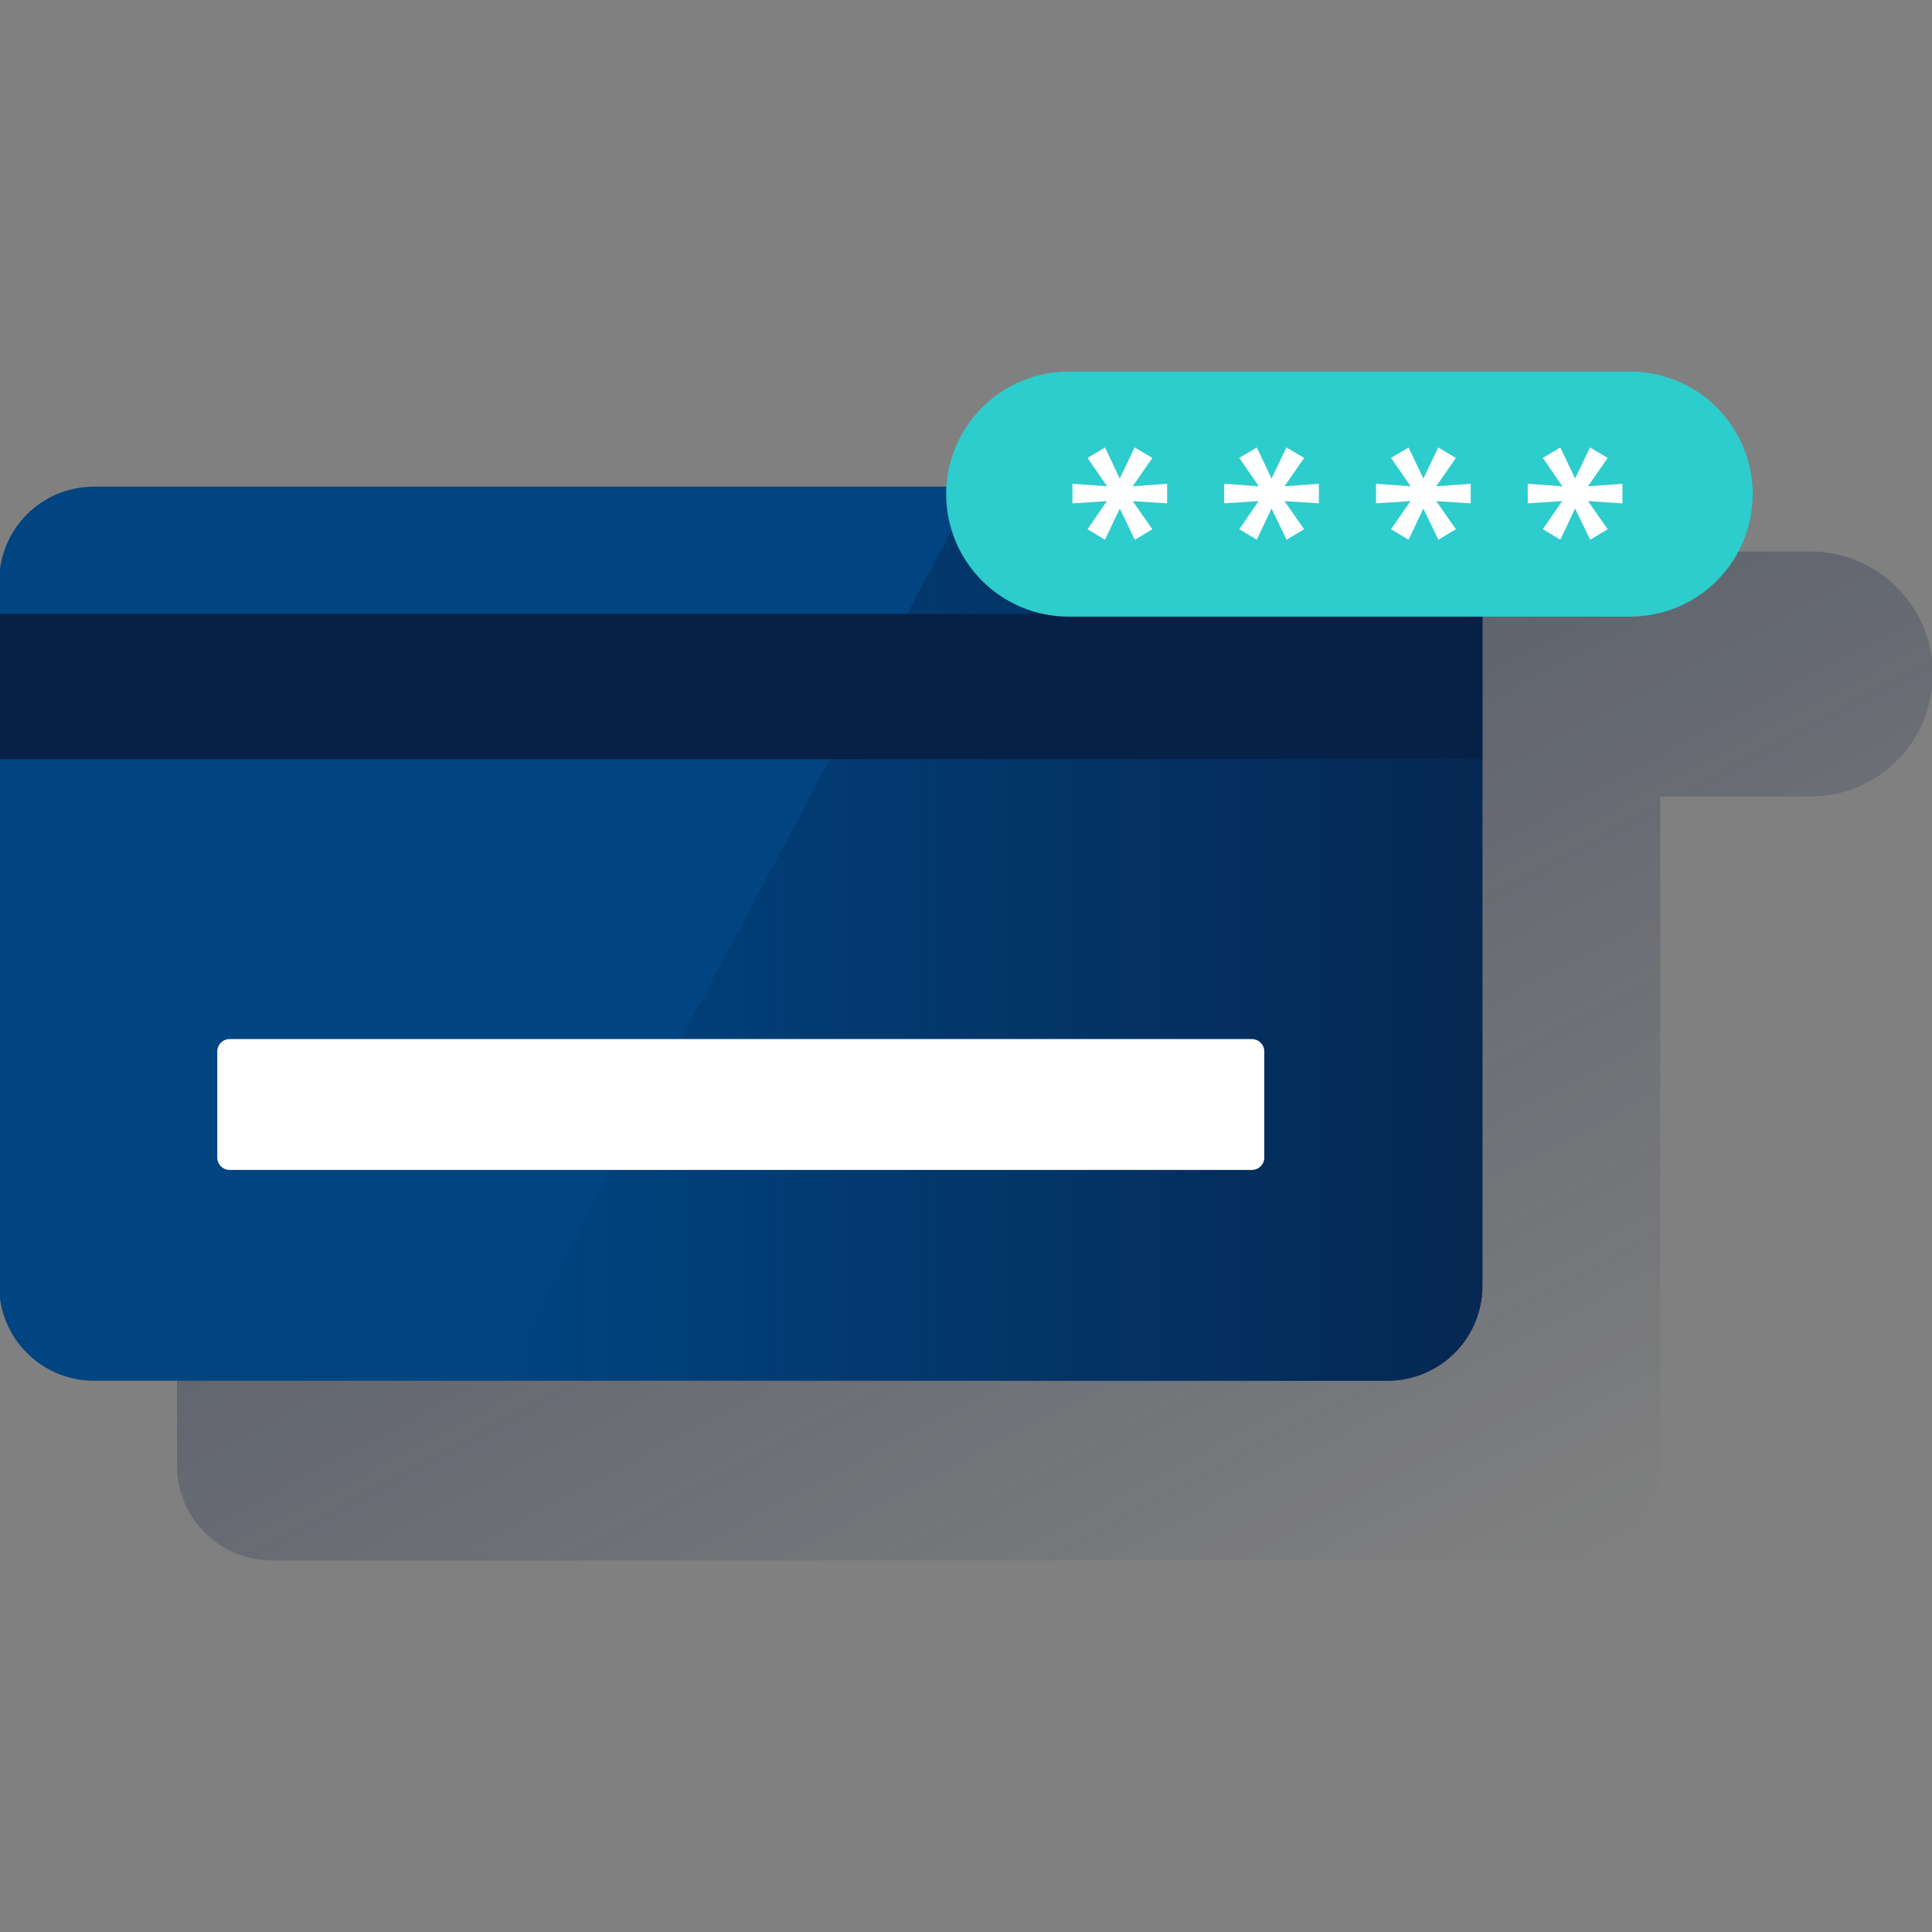
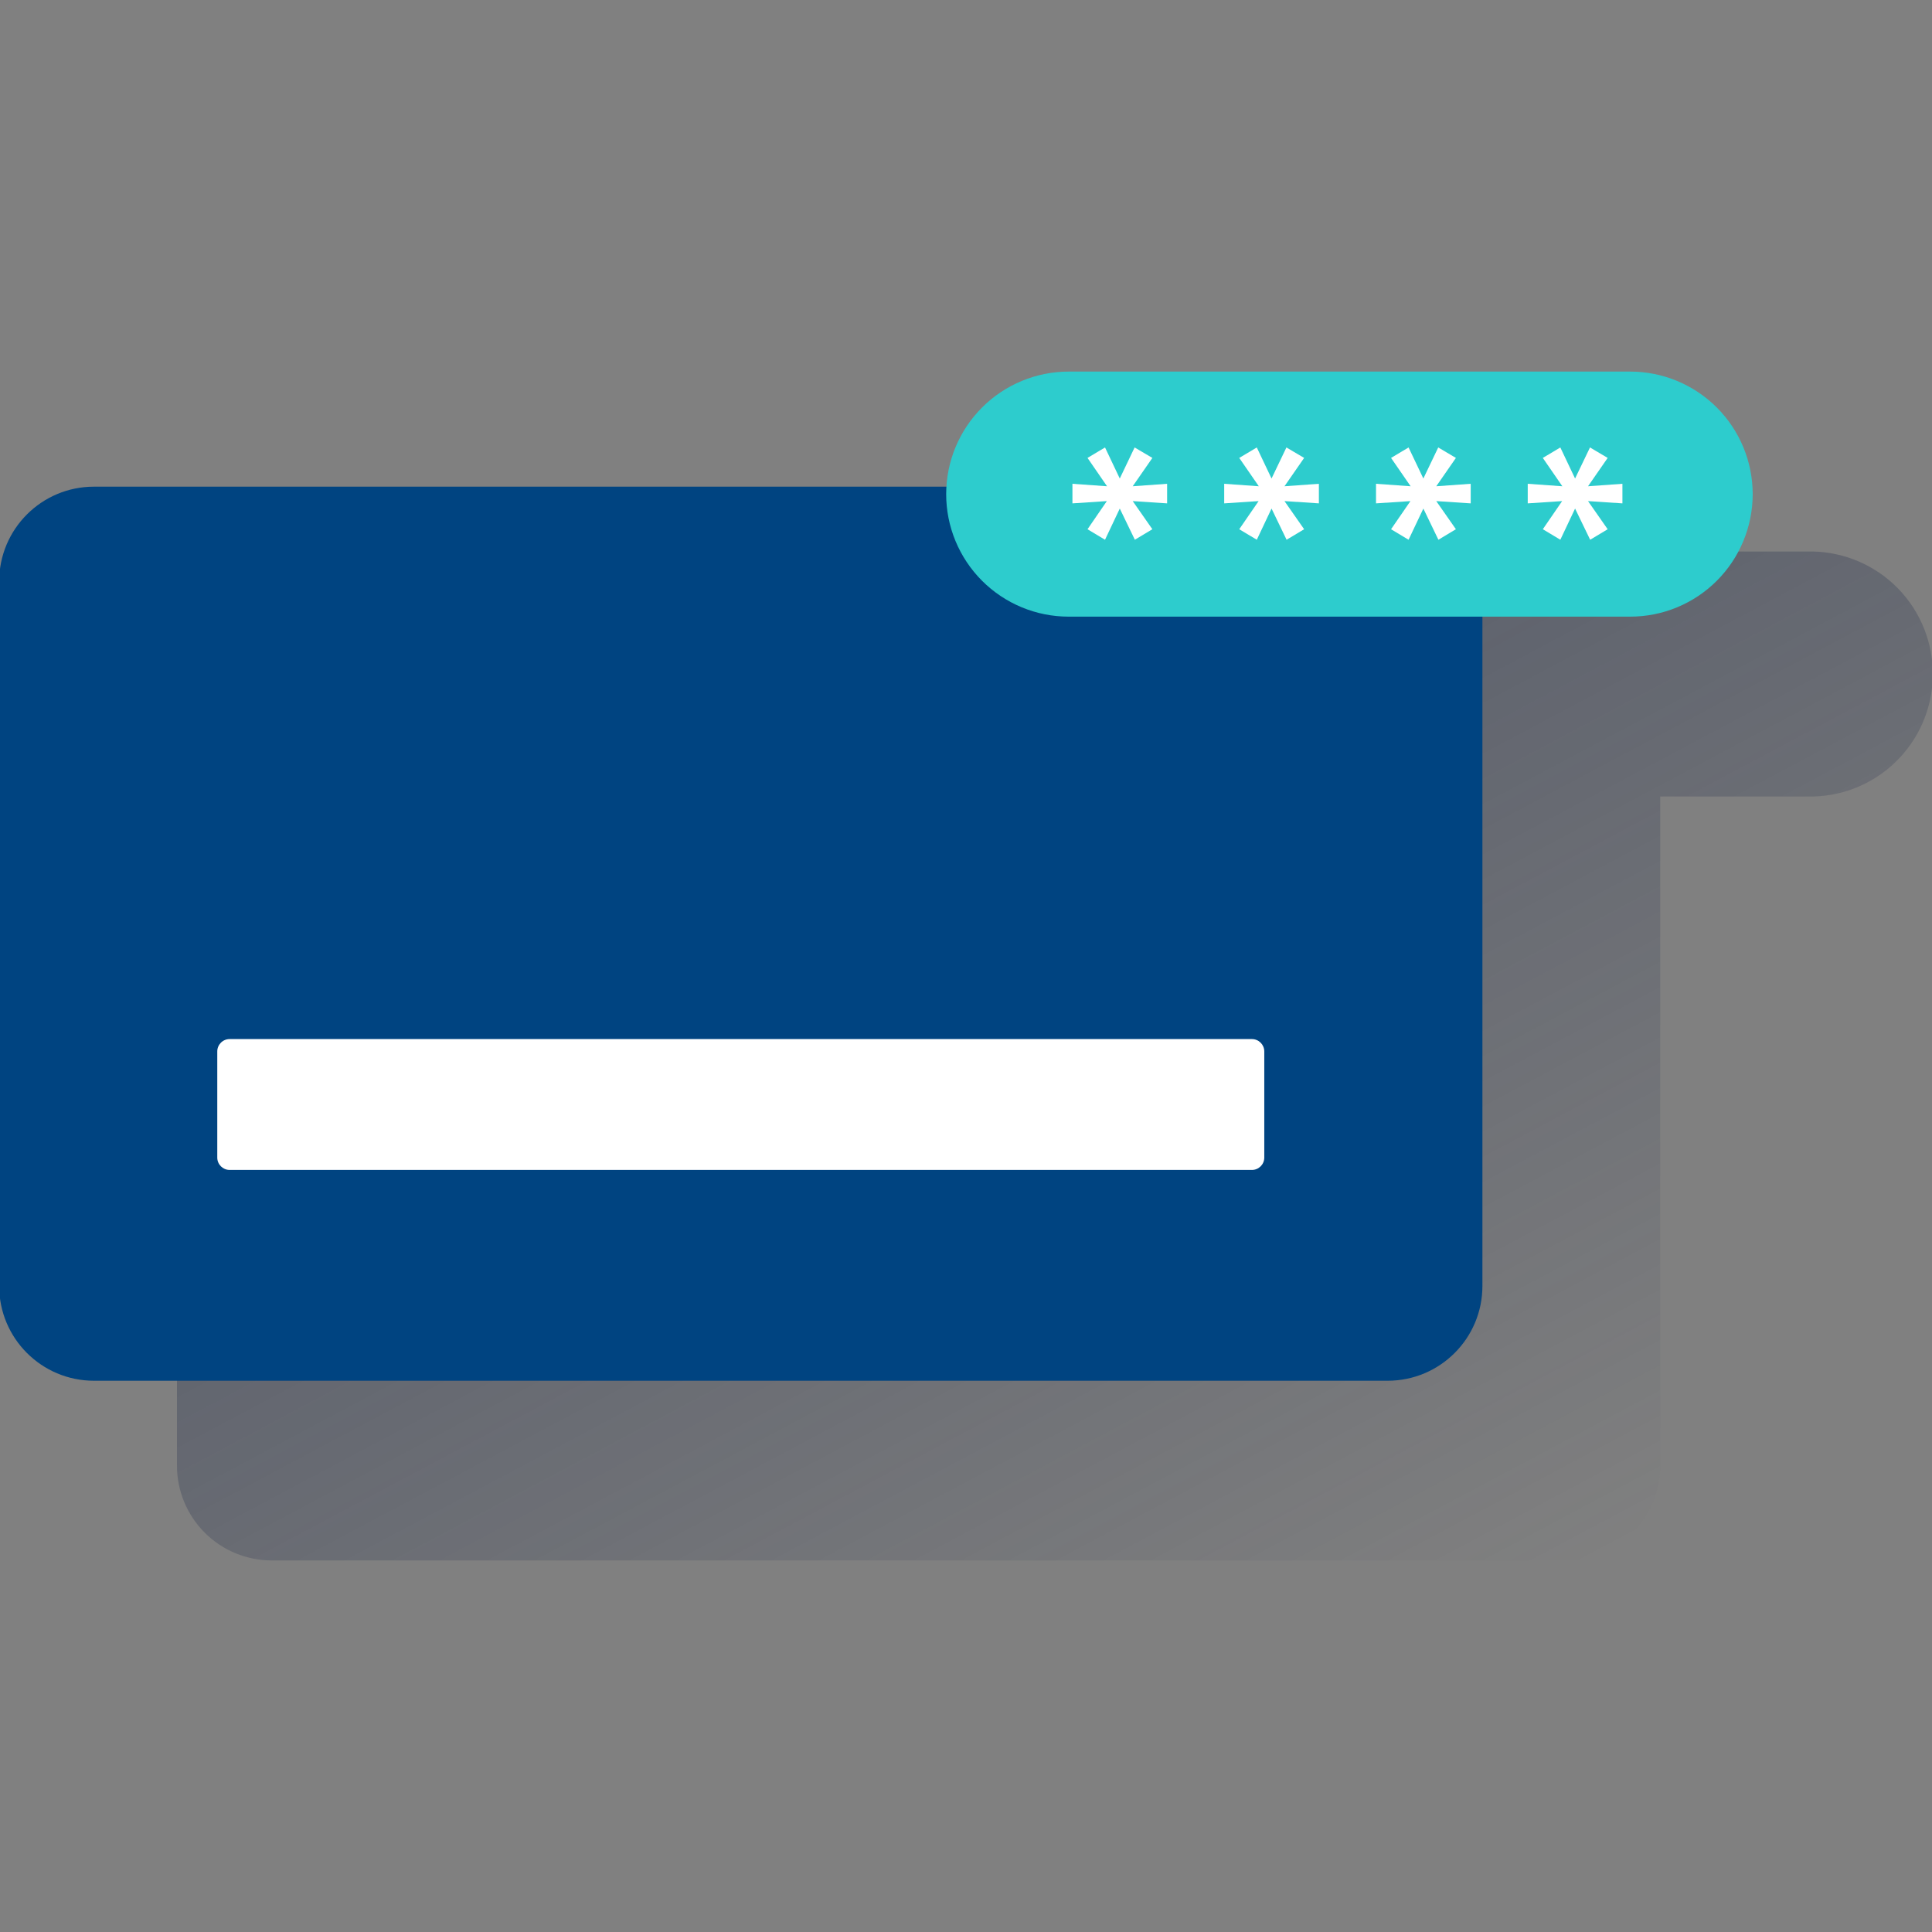
<svg xmlns="http://www.w3.org/2000/svg" width="600" height="600" viewBox="0 0 600 600" fill="none">
  <rect x="0" y="0" width="600" height="600" fill="#808080" stroke="none" />
  <g clip-path="url(#clip0_2138_560)">
    <path d="M561.48 171.273H387.117C377.434 171.265 368.113 174.951 361.055 181.581C353.998 188.21 349.736 197.283 349.14 206.947H84.39C76.585 206.947 69.1 210.048 63.581 215.567C58.062 221.086 54.961 228.571 54.961 236.376V455.178C54.961 462.983 58.062 470.468 63.581 475.988C69.1 481.507 76.585 484.607 84.39 484.607H486.166C493.971 484.607 501.457 481.507 506.976 475.988C512.495 470.468 515.595 462.983 515.595 455.178V247.368H561.48C566.478 247.462 571.446 246.571 576.1 244.745C580.754 242.919 585.002 240.194 588.602 236.726C592.203 233.257 595.084 229.113 597.083 224.531C599.081 219.948 600.156 215.017 600.248 210.018C600.34 205.02 599.445 200.052 597.616 195.4C595.788 190.747 593.06 186.5 589.589 182.902C586.118 179.304 581.972 176.425 577.389 174.43C572.805 172.434 567.873 171.362 562.874 171.273H561.48Z" fill="url(#paint0_linear_2138_560)" />
    <path d="M430.947 151.141H29.172C12.918 151.141 -0.258 164.317 -0.258 180.57V399.371C-0.258 415.625 12.918 428.801 29.172 428.801H430.947C447.201 428.801 460.377 415.625 460.377 399.371V180.57C460.377 164.317 447.201 151.141 430.947 151.141Z" fill="#004481" />
-     <path d="M430.951 428.801C438.756 428.801 446.242 425.7 451.761 420.181C457.28 414.662 460.381 407.176 460.381 399.371V180.57C460.381 172.765 457.28 165.279 451.761 159.76C446.242 154.241 438.756 151.141 430.951 151.141H302.703L155.031 428.801H430.951Z" fill="url(#paint1_linear_2138_560)" />
-     <path d="M460.377 190.625H-0.258V235.767H460.377V190.625Z" fill="#072146" />
    <path d="M388.795 322.695H71.315C69.195 322.695 67.477 324.414 67.477 326.534V359.495C67.477 361.615 69.195 363.334 71.315 363.334H388.795C390.915 363.334 392.633 361.615 392.633 359.495V326.534C392.633 324.414 390.915 322.695 388.795 322.695Z" fill="white" />
    <path d="M506.26 115.398H331.897C321.806 115.402 312.129 119.412 304.993 126.548C297.857 133.683 293.847 143.361 293.844 153.452C293.842 158.448 294.824 163.395 296.735 168.01C298.645 172.626 301.445 176.821 304.977 180.355C308.508 183.888 312.7 186.692 317.315 188.605C321.93 190.518 326.876 191.504 331.872 191.505H506.26C511.256 191.507 516.203 190.525 520.819 188.615C525.435 186.705 529.629 183.904 533.163 180.373C536.696 176.841 539.5 172.649 541.413 168.034C543.326 163.419 544.312 158.473 544.314 153.478C544.315 148.479 543.332 143.528 541.421 138.909C539.509 134.29 536.707 130.093 533.173 126.557C529.64 123.021 525.444 120.216 520.827 118.301C516.209 116.386 511.259 115.4 506.26 115.398Z" fill="#2DCCCD" />
    <path d="M362.459 156.324L351.774 155.621L357.878 164.36L352.44 167.623L347.757 157.937L343.176 167.623L337.738 164.36L343.739 155.621L333.055 156.324V150.246L343.803 151.014L337.738 142.211L343.176 138.961L347.757 148.609L352.363 138.961L357.878 142.211L351.774 151.014L362.459 150.246V156.324Z" fill="white" />
    <path d="M409.591 156.324L398.907 155.621L405.011 164.36L399.56 167.623L394.889 157.937L390.309 167.623L384.858 164.36L390.872 155.621L380.188 156.324V150.246L390.936 151.014L384.858 142.211L390.309 138.961L394.889 148.609L399.509 138.961L405.011 142.211L398.907 151.014L409.591 150.246V156.324Z" fill="white" />
    <path d="M456.74 156.324L446.043 155.621L452.146 164.36L446.708 167.623L442.038 157.937L437.444 167.623L432.006 164.36L438.02 155.621L427.336 156.324V150.246L438.084 151.014L432.006 142.211L437.444 138.961L442.038 148.609L446.657 138.961L452.146 142.211L446.043 151.014L456.74 150.246V156.324Z" fill="white" />
-     <path d="M503.857 156.324L493.173 155.621L499.276 164.36L493.838 167.623L489.155 157.937L484.574 167.623L479.136 164.36L485.137 155.621L474.453 156.324V150.246L485.201 151.014L479.136 142.211L484.574 138.961L489.155 148.609L493.787 138.961L499.276 142.211L493.173 151.014L503.857 150.246V156.324Z" fill="white" />
+     <path d="M503.857 156.324L493.173 155.621L499.276 164.36L493.838 167.623L489.155 157.937L484.574 167.623L479.136 164.36L485.137 155.621L474.453 156.324V150.246L485.201 151.014L479.136 142.211L484.574 138.961L489.155 148.609L493.787 138.961L499.276 142.211L493.173 151.014L503.857 150.246Z" fill="white" />
  </g>
  <defs>
    <linearGradient id="paint0_linear_2138_560" x1="220.879" y1="130.469" x2="427.768" y2="519.564" gradientUnits="userSpaceOnUse">
      <stop stop-color="#192647" stop-opacity="0.5" offset="0" />
      <stop offset="1" stop-color="#192647" stop-opacity="0" />
    </linearGradient>
    <linearGradient id="paint1_linear_2138_560" x1="460.381" y1="289.971" x2="155.031" y2="289.971" gradientUnits="userSpaceOnUse">
      <stop stop-color="#072146" stop-opacity="0.8" offset="0" />
      <stop offset="1" stop-color="#072146" stop-opacity="0" />
    </linearGradient>
    <clipPath id="clip0_2138_560">
      <rect width="600" height="600" fill="white" />
    </clipPath>
  </defs>
</svg>